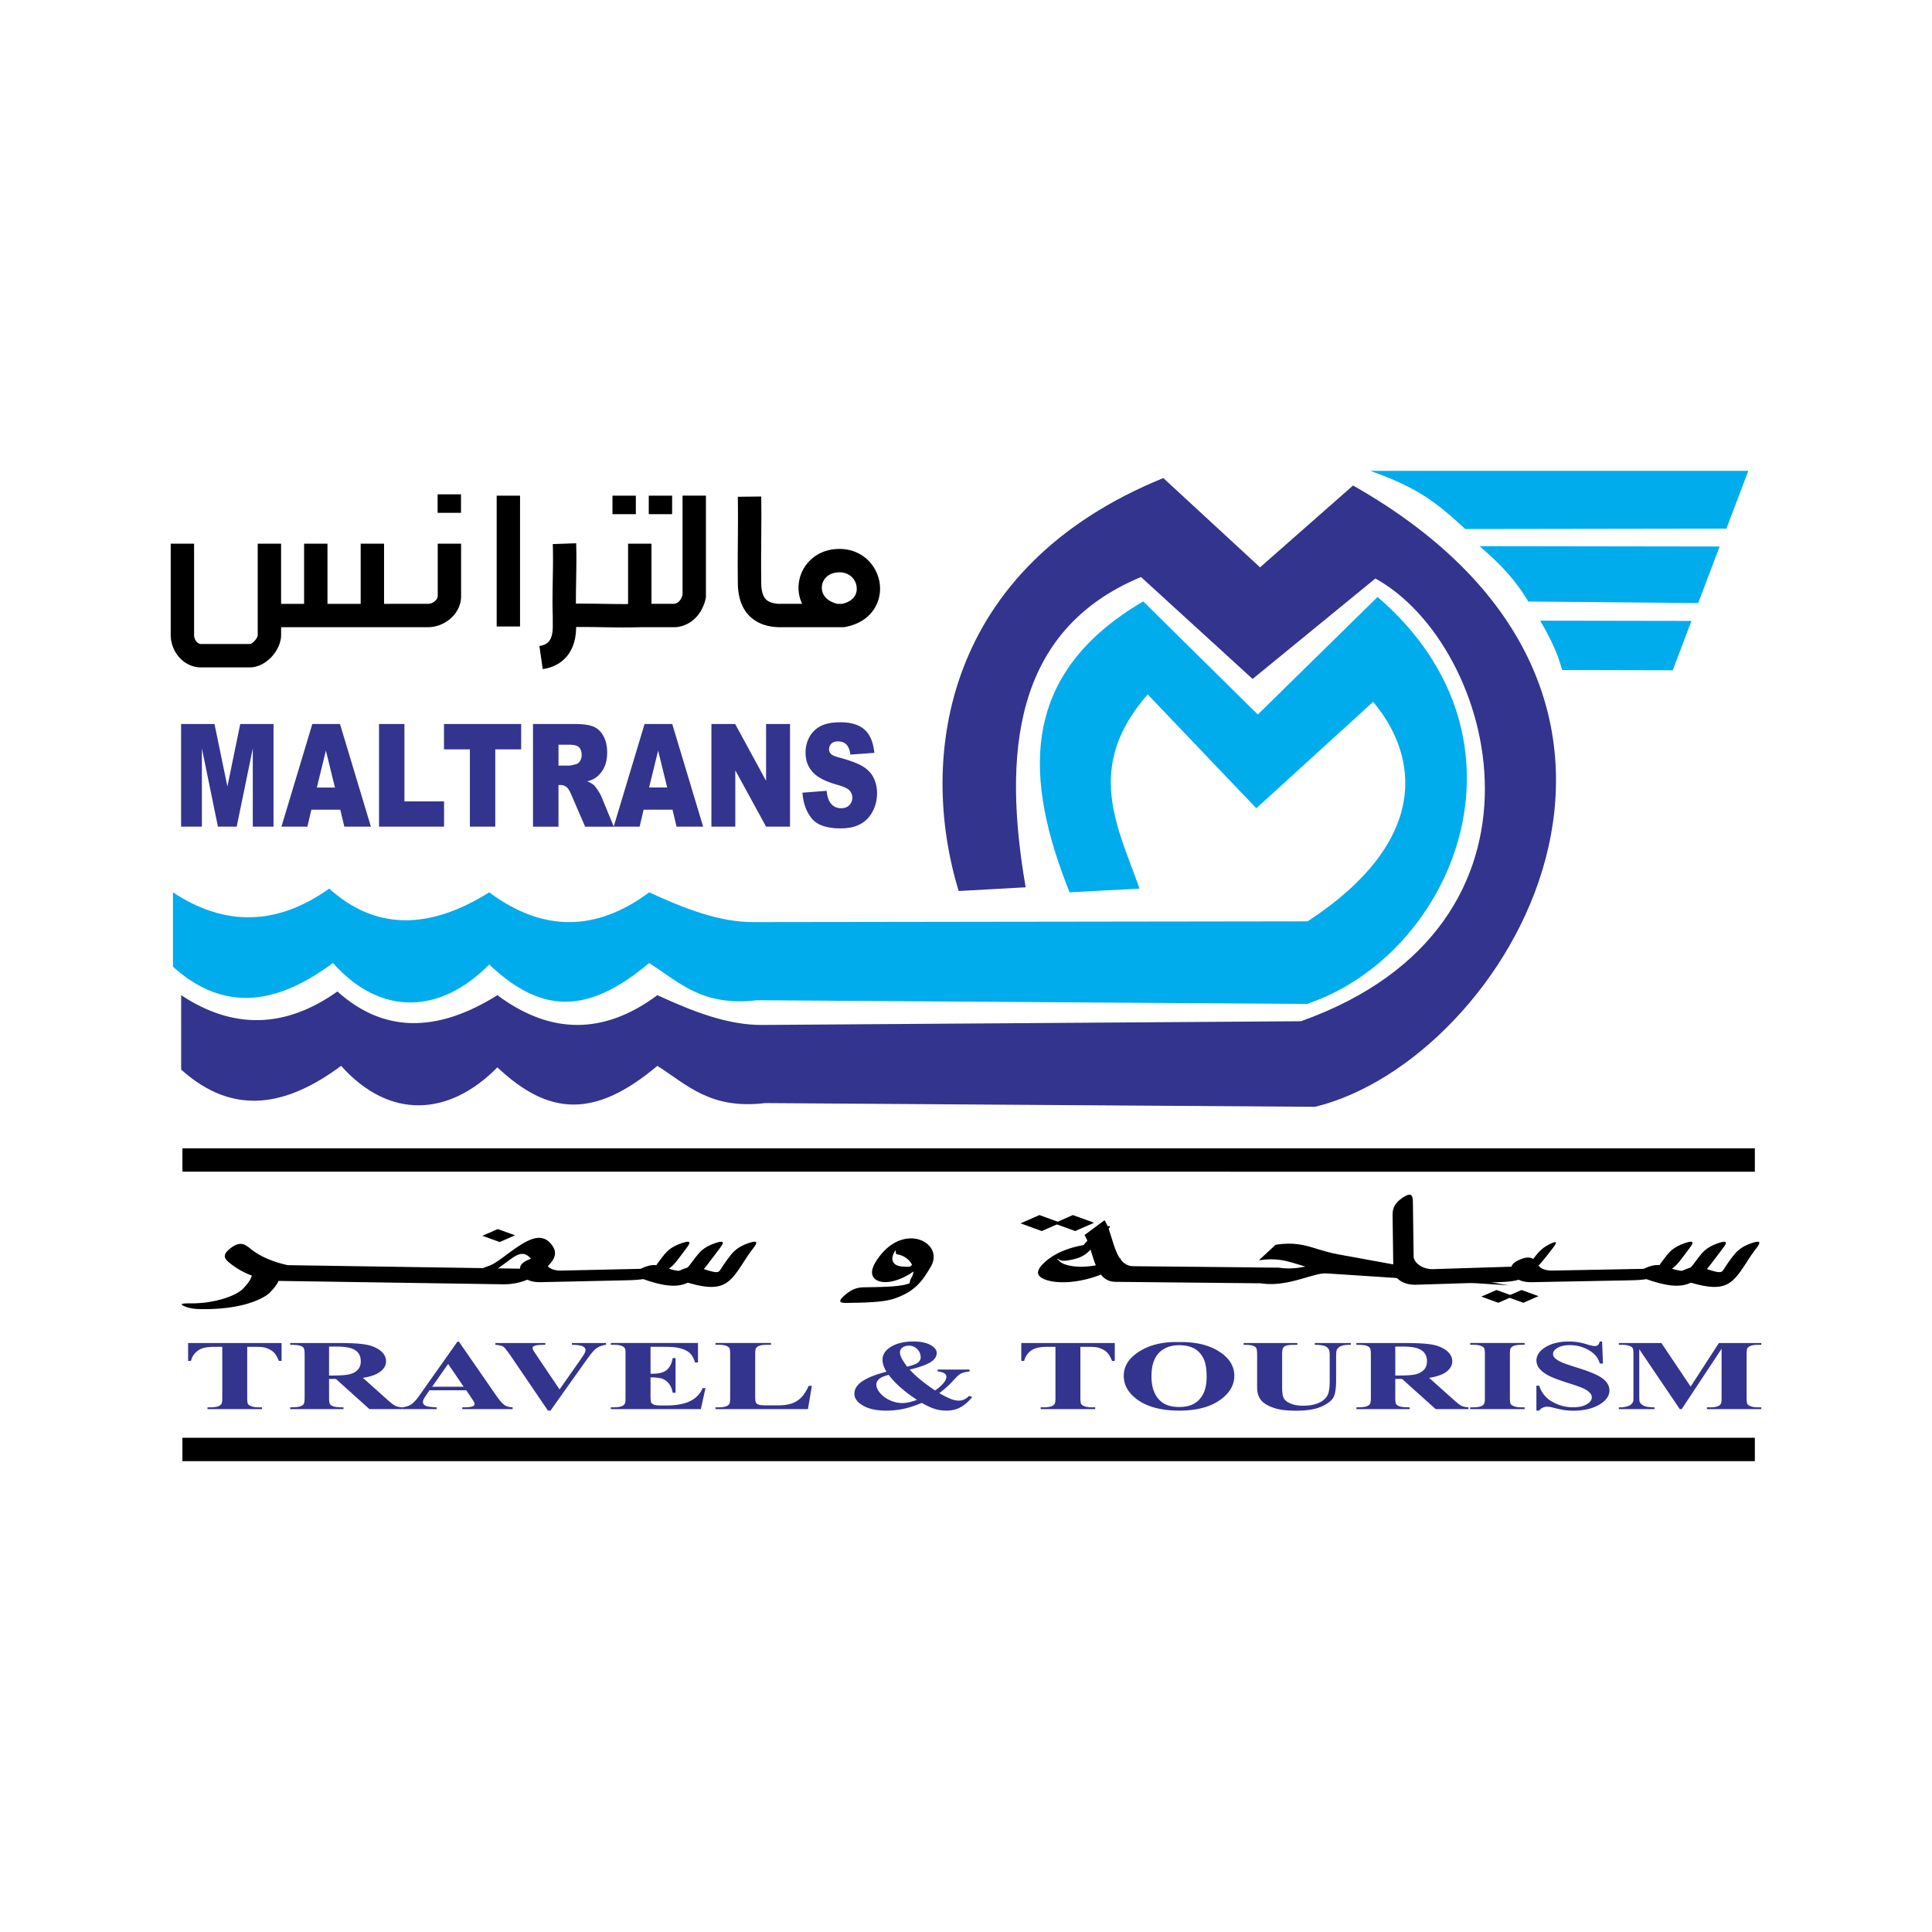
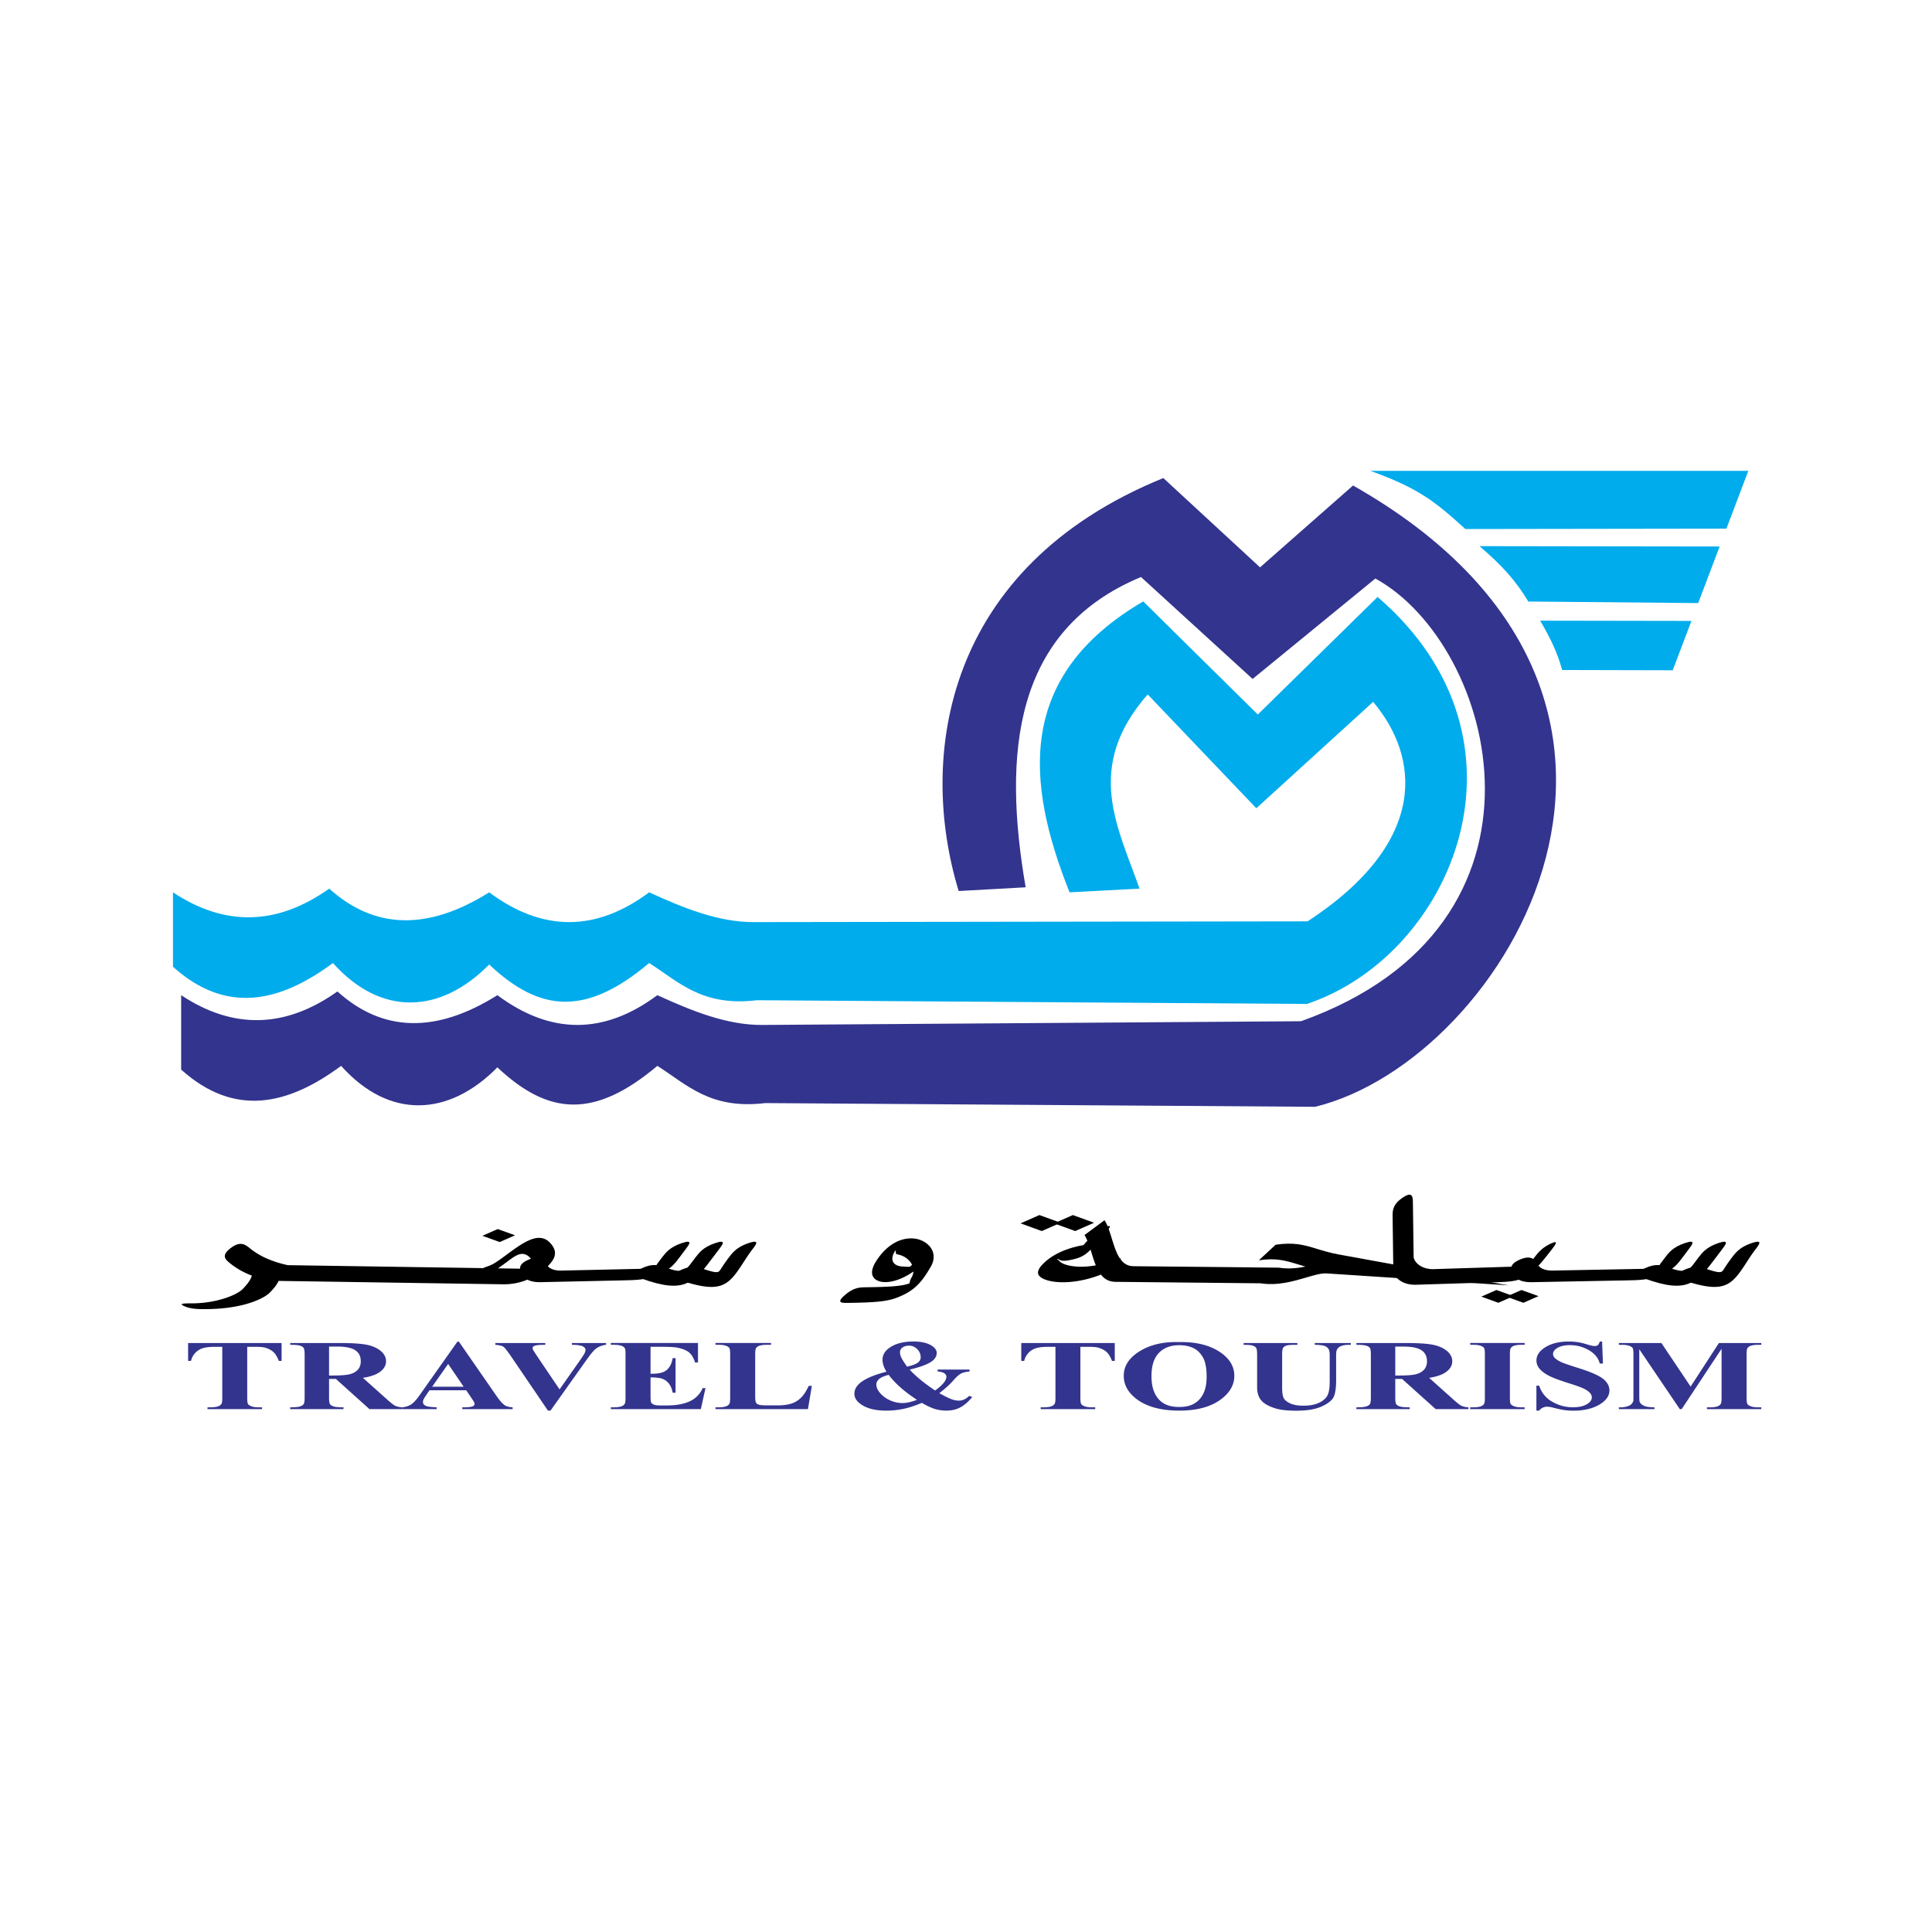
<svg xmlns="http://www.w3.org/2000/svg" width="2500" height="2500" viewBox="0 0 192.756 192.756">
  <path fill-rule="evenodd" clip-rule="evenodd" fill="#fff" d="M0 0h192.756v192.756H0V0z" />
  <path d="M18.074 106.713c5.32 4.777 10.64 3.564 15.96-.371 4.826 5.395 10.765 5.049 15.59.148 5.097 4.801 9.675 5.146 15.96-.148 2.955 1.871 5.276 4.375 10.764 3.713l54.861.371c19.055-4.629 41.037-40.845 3.785-61.988l-9.279 8.166-9.65-8.908c-21.9 8.908-24.498 27.839-20.416 41.201l6.681-.371c-2.283-13.243-1.273-25.642 11.508-30.956l11.135 10.169 12.248-10.021c12.043 6.613 19.566 34.544-7.422 44.171l-53.822.371c-3.465.004-6.929-1.385-10.393-2.971-5.321 3.959-10.64 3.959-15.96 0-6.112 3.836-11.433 3.713-15.961-.371-5.196 3.688-10.393 3.811-15.589.371v7.424z" fill-rule="evenodd" clip-rule="evenodd" fill="#33348e" />
  <path d="M17.257 96.453c5.32 4.777 10.64 3.564 15.96-.371 4.825 5.395 10.764 5.047 15.589.148 5.097 4.801 9.675 5.146 15.961-.148 2.954 1.871 5.275 4.375 10.764 3.711l54.859.371c14.471-4.827 23.715-26.26 7.053-40.606l-11.951 11.729-11.432-11.284c-12.695 7.424-11.73 18.039-7.35 29.025 2.227-.123 4.75-.247 6.979-.371-2.137-6.115-5.578-12.081.816-19.375l10.838 11.358 11.654-10.616c4.553 5.395 5.742 13.857-6.533 21.899l-55.304.076c-3.464.004-6.928-1.383-10.393-2.97-5.32 3.959-10.641 3.959-15.961 0-6.112 3.836-11.432 3.712-15.96-.371-5.196 3.687-10.393 3.811-15.589.371v7.424zM136.713 46.977h37.717l-2.186 5.767-26.047.038c-2.888-2.635-4.633-4.078-9.484-5.805zm34.855 7.548l-2.139 5.643-16.949-.153c-1.236-2.061-2.645-3.638-4.877-5.525l23.965.035zm-2.814 7.424l-1.865 4.924-11.033-.027c-.469-1.71-1.105-3.055-2.193-4.922l15.091.025z" fill-rule="evenodd" clip-rule="evenodd" fill="#00acec" />
-   <path d="M18.068 72.236h3.333l1.287 6.229 1.281-6.229h3.321v10.239h-2.069v-7.807l-1.605 7.807h-1.873l-1.6-7.807v7.807h-2.075V72.236zm15.883 8.549h-2.887l-.396 1.69h-2.589l3.081-10.239h2.762l3.083 10.239h-2.651l-.403-1.69zm-.532-2.215l-.906-3.68-.901 3.68h1.807zm4.395-6.334h2.536v7.717h3.954v2.522h-6.489V72.236h-.001zm6.483 0h7.701v2.53h-2.585v7.709H46.88v-7.709h-2.583v-2.53zm8.881 10.239V72.236H57.4c.783 0 1.382.084 1.794.253.414.167.749.477 1.002.932.254.453.38 1.006.38 1.657 0 .57-.097 1.059-.29 1.471a2.664 2.664 0 0 1-.8 1.004c-.218.162-.514.298-.89.403.302.126.521.252.66.379.092.083.228.262.405.537a4 4 0 0 1 .355.637l1.226 2.968h-2.864l-1.353-3.13c-.172-.403-.325-.667-.46-.789a.927.927 0 0 0-.621-.236h-.224v4.155h-2.542v-.002zm2.544-6.091h1.069c.115 0 .338-.045.67-.139a.675.675 0 0 0 .412-.321c.105-.172.158-.37.158-.594 0-.332-.084-.584-.251-.761-.168-.179-.483-.267-.945-.267h-1.113v2.082zm11.376 4.401h-2.886l-.397 1.69h-2.588l3.081-10.239h2.762l3.083 10.239H67.5l-.402-1.69zm-.531-2.215l-.906-3.68-.901 3.68h1.807zm4.412-6.334h2.367l3.086 5.664v-5.664h2.388v10.239h-2.388l-3.071-5.621v5.621h-2.382V72.236zm9.083 6.851l2.411-.188c.051.489.159.861.319 1.118.259.415.634.62 1.119.62.361 0 .64-.104.836-.317.195-.212.292-.458.292-.737 0-.264-.092-.502-.279-.712-.188-.21-.619-.408-1.298-.593-1.11-.312-1.903-.725-2.376-1.243-.477-.517-.716-1.175-.716-1.976 0-.527.123-1.025.367-1.493a2.653 2.653 0 0 1 1.102-1.104c.491-.267 1.163-.4 2.016-.4 1.048 0 1.848.243 2.397.729.55.487.876 1.261.981 2.322l-2.389.174c-.062-.46-.196-.796-.4-1.006-.203-.207-.483-.312-.84-.312-.296 0-.518.076-.666.233a.793.793 0 0 0-.224.57c0 .162.061.307.184.438.119.136.402.26.851.376 1.107.298 1.899.601 2.378.906.479.306.829.682 1.046 1.135.218.451.329.956.329 1.517 0 .655-.147 1.261-.438 1.813-.29.557-.697.976-1.219 1.261-.521.287-1.18.43-1.974.43-1.393 0-2.359-.333-2.896-1.006-.539-.669-.843-1.519-.913-2.555z" fill-rule="evenodd" clip-rule="evenodd" fill="#33348e" />
-   <path d="M75.949 49.537c.021 1.725.01 3.034 0 4.343a191.71 191.71 0 0 0 0 4.301v.004c.006.74.155 1.269.445 1.585.27.295.727.454 1.37.475h2.264c-.021-.045-.042-.09-.061-.135a3.747 3.747 0 0 1-.28-1.829 3.829 3.829 0 0 1 .603-1.724c.665-1.021 1.825-1.763 3.378-1.789 1.63-.028 2.856.777 3.54 1.883.315.512.512 1.086.574 1.671a3.769 3.769 0 0 1-.232 1.772c-.454 1.166-1.502 2.145-3.245 2.46l-.126.022H77.69c-1.3-.042-2.307-.453-3.018-1.229-.69-.755-1.042-1.801-1.055-3.139h-.001v-.005c-.02-1.723-.009-3.032 0-4.342.011-1.295.021-2.592 0-4.298l2.333-.026zm-2.331 8.671s-.001 0 0 0zm9.924 2.038h.47c.761-.165 1.199-.548 1.371-.988.084-.217.111-.454.086-.69a1.66 1.66 0 0 0-.238-.695c-.28-.454-.807-.784-1.527-.772-.698.011-1.198.312-1.465.723A1.492 1.492 0 0 0 82 58.5c-.022.235.011.476.106.7.194.453.656.853 1.436 1.046zM70.43 49.452v10.142l-.028.126c-.159.73-.5 1.426-1.034 1.952a3.117 3.117 0 0 1-1.977.904H63.866c-1.279.042-2.544.021-3.81 0-.856-.014-1.713-.027-2.574-.021-.01 1.492-.474 2.478-1.118 3.134-.672.686-1.496.961-2.214 1.066l-.337-2.304c.312-.046.656-.151.893-.393.259-.264.444-.736.444-1.556v-1.051c-.042-1.135-.021-2.39 0-3.644.021-1.212.041-2.426 0-3.523l2.332-.082c.042 1.134.021 2.388 0 3.641-.013.804-.027 1.608-.023 2.378.881-.006 1.757.008 2.633.022.855.014 1.712.029 2.571.022v-6.023h2.332v6h2.214a.83.83 0 0 0 .528-.23c.167-.164.287-.403.36-.673v-9.89h2.333v.003zm-18.545.003v13.049h-2.331V49.455h2.331zm-5.881 4.79v5.236c0 .878-.408 1.649-1.02 2.201a3.482 3.482 0 0 1-2.284.895H28.046v.793c0 .745-.398 1.587-.983 2.199-.565.591-1.335 1.017-2.143 1.017h-4.862c-.869 0-1.624-.392-2.165-.993a3.382 3.382 0 0 1-.861-2.237v-9.111h2.332v9.111c0 .253.098.5.259.68a.598.598 0 0 0 .434.218h4.862c.125 0 .297-.12.457-.288.201-.209.337-.441.337-.596v-9.125h2.332v6h2.295v-6h2.332v6h3.314v-6h2.332v6H42.7c.252 0 .517-.112.717-.294.153-.137.255-.306.255-.471v-5.236h2.332v.001zm21.055-4.79v1.844h-2.331v-1.844h2.331zm-3.621 0v1.844h-2.332v-1.844h2.332zm-17.444-.135v1.844h-2.332V49.32h2.332zM18.198 114.568h156.884v2.332H18.198v-2.332zM18.198 143.447h156.884v2.332H18.198v-2.332z" />
  <path d="M28.094 133.992v1.787h-.274c-.165-.416-.345-.711-.543-.889-.199-.182-.473-.324-.821-.432-.193-.059-.534-.086-1.017-.086h-.773v5.086c0 .336.028.547.086.631.06.086.175.158.345.221.172.066.405.098.701.098h.344v.18h-5.439v-.18h.346c.3 0 .543-.035.727-.104a.601.601 0 0 0 .313-.234c.058-.076.087-.279.087-.611v-5.086h-.753c-.698 0-1.208.092-1.524.281a1.731 1.731 0 0 0-.842 1.125h-.29v-1.787h9.327zm4.736 3.588v1.85c0 .357.034.582.102.672.07.094.19.168.363.223.175.055.499.084.975.084v.18h-5.319v-.18c.481 0 .806-.029.979-.086.17-.057.29-.131.361-.223.068-.09.102-.312.102-.67v-4.279c0-.357-.034-.58-.102-.674-.071-.094-.191-.166-.366-.221-.172-.057-.497-.084-.973-.084v-.18h4.827c1.258 0 2.176.057 2.759.166.581.109 1.057.312 1.425.609.366.297.551.645.551 1.043 0 .486-.277.889-.829 1.207-.353.201-.844.352-1.477.451l2.497 2.234c.327.287.56.467.696.539.212.102.452.156.729.166v.18h-3.271l-3.347-3.008h-.682v.001zm0-3.232v2.887h.436c.709 0 1.24-.039 1.593-.121.353-.084.631-.232.831-.449.202-.215.304-.496.304-.844 0-.502-.185-.873-.557-1.113-.369-.24-.965-.359-1.789-.359h-.818v-.001zm13.688 4.361H42.85l-.437.643c-.144.215-.215.391-.215.529 0 .186.118.322.353.408.137.055.476.092 1.018.119v.18h-3.454v-.18c.372-.037.68-.135.918-.297.24-.158.539-.49.889-.994l3.716-5.262h.146l3.744 5.408c.358.514.651.836.881.969.175.1.42.158.738.176v.18h-5.026v-.18h.207c.403 0 .688-.037.85-.107.112-.053.17-.127.17-.225a.396.396 0 0 0-.047-.18 4.183 4.183 0 0 0-.23-.365l-.553-.822zm-.261-.359l-1.545-2.271-1.595 2.271h3.14zm14.211-4.358v.18a2.017 2.017 0 0 0-1.01.385c-.214.162-.533.543-.957 1.143l-3.58 5.039h-.251l-3.564-5.242c-.429-.633-.716-1.004-.86-1.115-.146-.109-.421-.18-.824-.209v-.18h4.979v.18h-.167c-.45 0-.756.035-.92.107-.118.049-.175.119-.175.213 0 .059.021.129.06.209.042.076.181.291.413.639l2.215 3.281 2.053-2.922c.246-.354.397-.59.452-.709a.73.73 0 0 0 .084-.309.338.338 0 0 0-.123-.258.797.797 0 0 0-.358-.168c-.22-.057-.513-.084-.873-.084v-.18h3.406zm4.437.381v2.684h.207c.659 0 1.135-.131 1.433-.395.295-.262.483-.65.567-1.162h.29v3.453h-.29c-.063-.377-.191-.684-.387-.924a1.45 1.45 0 0 0-.688-.484c-.258-.082-.637-.123-1.132-.123v1.857c0 .363.023.584.073.666.048.08.139.146.272.199.131.053.345.078.643.078h.62c.97 0 1.747-.145 2.333-.43a2.54 2.54 0 0 0 1.26-1.303h.282l-.464 2.098h-8.98v-.18h.345c.3 0 .543-.035.727-.104a.566.566 0 0 0 .306-.234c.058-.076.086-.279.086-.611v-4.338c0-.299-.013-.482-.039-.551a.541.541 0 0 0-.283-.262c-.196-.092-.46-.137-.797-.137h-.345v-.18h8.694v1.949h-.29c-.15-.477-.356-.818-.625-1.025-.267-.207-.646-.359-1.138-.457-.285-.059-.821-.086-1.608-.086h-1.072v.002zm16.094 3.898l-.389 2.316h-9.226v-.18h.346c.301 0 .544-.035.727-.104a.584.584 0 0 0 .309-.234c.055-.076.083-.279.083-.611v-4.338c0-.338-.028-.549-.083-.633-.057-.086-.17-.158-.342-.221-.17-.064-.403-.096-.693-.096h-.346v-.18h5.541v.18h-.453c-.303 0-.543.033-.729.102a.636.636 0 0 0-.314.234c-.055.078-.084.283-.084.613v4.201c0 .338.032.553.092.645.062.092.18.162.36.207.128.029.437.043.925.043h.866c.552 0 1.012-.062 1.381-.184.366-.123.685-.318.952-.586.269-.264.522-.656.763-1.176h.314v.002zm12.548-1.628h3.188v.189c-.358.033-.638.1-.842.203-.207.102-.471.338-.797.711-.327.375-.787.791-1.381 1.25.523.299.947.508 1.273.623.23.082.455.121.675.121.376 0 .719-.156 1.024-.471l.315.105c-.419.523-.866.895-1.339 1.113-.363.168-.777.25-1.242.25a3.98 3.98 0 0 1-1.137-.162c-.361-.109-.797-.312-1.313-.611-.641.271-1.239.469-1.801.592a8.317 8.317 0 0 1-1.755.182c-.97 0-1.741-.168-2.314-.502-.571-.332-.858-.725-.858-1.176 0-.486.274-.91.821-1.271.546-.357 1.339-.67 2.382-.932a2.813 2.813 0 0 1-.298-.619 1.797 1.797 0 0 1-.099-.582c0-.52.285-.951.86-1.297.575-.344 1.31-.518 2.202-.518.722 0 1.292.113 1.713.342.42.23.632.494.632.801 0 .367-.217.682-.647.941-.433.26-1.115.5-2.048.717.575.646 1.422 1.342 2.534 2.086.75-.533 1.126-.994 1.126-1.375 0-.137-.073-.252-.222-.35-.149-.094-.366-.152-.651-.172v-.188h-.001zm-3.048-.291c.536-.127.896-.262 1.08-.406.183-.145.277-.318.277-.523 0-.363-.151-.67-.452-.918a1.112 1.112 0 0 0-.737-.248c-.238 0-.445.059-.615.18a.562.562 0 0 0-.259.486c0 .158.042.328.123.51.084.18.276.487.583.919zm-1.838.816c-.408.111-.699.227-.866.35-.24.184-.36.385-.36.609 0 .305.139.607.418.908a2.85 2.85 0 0 0 1.007.701c.393.166.787.248 1.18.248.193 0 .413-.027.656-.08.24-.055.507-.135.792-.242-1.233-.799-2.174-1.631-2.827-2.494zm22.56-3.176v1.787h-.275c-.164-.416-.344-.711-.543-.889-.199-.182-.475-.324-.822-.432-.193-.059-.533-.086-1.016-.086h-.775v5.086c0 .336.029.547.088.631.059.086.174.158.344.221.174.066.406.098.701.098h.346v.18h-5.439v-.18h.346c.301 0 .543-.035.727-.104a.604.604 0 0 0 .314-.234c.057-.076.086-.279.086-.611v-5.086h-.754c-.697 0-1.207.092-1.523.281a1.728 1.728 0 0 0-.842 1.125h-.291v-1.787h9.328zm6.343-.092c1.654-.041 2.998.268 4.033.918 1.033.652 1.551 1.467 1.551 2.447 0 .836-.383 1.572-1.156 2.207-1.021.844-2.465 1.266-4.328 1.266-1.867 0-3.312-.402-4.336-1.207-.805-.637-1.211-1.389-1.211-2.262 0-.979.525-1.795 1.574-2.447 1.051-.654 2.34-.963 3.873-.922zm.094.311c-.951 0-1.674.309-2.17.924-.404.506-.605 1.232-.605 2.18 0 1.125.312 1.957.934 2.494.434.377 1.045.564 1.826.564.525 0 .965-.082 1.318-.242a2.255 2.255 0 0 0 1.047-.996c.252-.455.377-1.049.377-1.781 0-.873-.127-1.527-.385-1.957-.256-.434-.58-.74-.977-.918-.394-.178-.849-.268-1.365-.268zm6.42-.219h5.359v.18h-.268c-.402 0-.68.027-.83.08a.622.622 0 0 0-.322.221c-.062.096-.098.33-.098.705v3.23c0 .59.07.98.213 1.172.141.191.371.35.693.479.32.125.727.188 1.219.188.561 0 1.039-.078 1.434-.24.398-.16.693-.381.891-.664.195-.281.295-.773.295-1.475v-2.689c0-.295-.049-.506-.146-.631a.749.749 0 0 0-.365-.264c-.23-.074-.555-.111-.977-.111v-.18h3.594v.18h-.215c-.291 0-.533.037-.727.111a.81.81 0 0 0-.422.336c-.064.105-.1.291-.1.559v2.506c0 .775-.08 1.334-.24 1.678-.162.344-.553.66-1.176.949s-1.475.434-2.553.434c-.896 0-1.592-.078-2.084-.23-.666-.207-1.141-.473-1.418-.797-.273-.324-.412-.76-.412-1.309v-3.23c0-.377-.031-.613-.1-.707-.064-.092-.18-.166-.346-.221-.162-.057-.463-.08-.9-.078v-.182h.001zm15.129 3.588v1.85c0 .357.033.582.102.672.07.094.191.168.363.223.176.055.5.084.975.084v.18h-5.318v-.18c.482 0 .805-.029.979-.086.17-.057.291-.131.361-.223.066-.09.102-.312.102-.67v-4.279c0-.357-.035-.58-.102-.674-.07-.094-.191-.166-.367-.221-.172-.057-.496-.084-.973-.084v-.18h4.826c1.258 0 2.176.057 2.76.166.58.109 1.057.312 1.426.609.365.297.551.645.551 1.043 0 .486-.277.889-.828 1.207-.354.201-.846.352-1.479.451l2.498 2.234c.326.287.559.467.695.539.211.102.451.156.729.166v.18h-3.27l-3.348-3.008h-.682v.001zm0-3.232v2.887h.436c.709 0 1.24-.039 1.592-.121.354-.084.631-.232.832-.449.201-.215.303-.496.303-.844 0-.502-.186-.873-.557-1.113-.367-.24-.965-.359-1.787-.359h-.819v-.001zm12.906 6.06v.18h-5.432v-.18h.346c.301 0 .543-.035.727-.104a.568.568 0 0 0 .307-.234c.057-.076.086-.279.086-.611v-4.338c0-.338-.029-.549-.086-.633-.055-.086-.168-.158-.34-.221-.17-.064-.402-.096-.693-.096h-.346v-.18h5.432v.18h-.346c-.301 0-.543.033-.727.102a.615.615 0 0 0-.314.234c-.055.078-.084.283-.084.613v4.338c0 .336.029.547.086.631.061.086.176.158.346.221.174.066.402.098.693.098h.345zm7.729-6.566l.086 2.199h-.316c-.146-.553-.51-.996-1.09-1.332s-1.205-.504-1.881-.504c-.52 0-.932.088-1.236.266-.307.176-.457.381-.457.611 0 .145.055.275.162.389.146.152.385.303.711.451.24.107.795.297 1.664.57 1.215.379 2.033.738 2.457 1.076.422.336.631.721.631 1.156 0 .551-.34 1.025-1.016 1.422-.678.396-1.537.598-2.578.598-.326 0-.639-.023-.928-.064a10.705 10.705 0 0 1-1.096-.238 2.505 2.505 0 0 0-.604-.096c-.135 0-.275.031-.422.096a.83.83 0 0 0-.361.297h-.281v-2.49h.281a2.755 2.755 0 0 0 1.301 1.602c.641.369 1.33.553 2.07.553.572 0 1.027-.1 1.367-.297s.51-.428.51-.689a.678.678 0 0 0-.195-.455 2.001 2.001 0 0 0-.594-.414c-.268-.131-.734-.303-1.41-.514-.943-.295-1.623-.545-2.037-.754-.414-.207-.73-.439-.953-.695a1.257 1.257 0 0 1-.336-.848c0-.523.307-.971.914-1.342.609-.367 1.375-.553 2.297-.553.338 0 .666.025.982.076.24.041.533.111.875.219.346.104.588.156.725.156a.531.531 0 0 0 .312-.078c.08-.051.15-.174.215-.373h.231v-.001zm8.832 4.498l2.822-4.348h4.229v.18h-.338c-.305 0-.551.033-.734.102a.649.649 0 0 0-.309.23c-.055.076-.084.279-.084.607v4.348c0 .336.029.547.084.631.059.086.172.158.346.221.174.066.404.098.697.098h.338v.18h-5.426v-.18h.336c.309 0 .553-.035.738-.104a.624.624 0 0 0 .307-.234c.055-.076.082-.279.082-.611v-4.889l-3.98 6.018h-.188l-4.043-5.973v4.645c0 .322.012.523.039.598.064.162.211.295.434.396s.57.154 1.045.154v.18h-3.555v-.18h.107a2.42 2.42 0 0 0 .643-.072c.199-.049.35-.117.451-.199a.819.819 0 0 0 .238-.355c.012-.037.016-.201.016-.498v-4.172c0-.334-.029-.541-.084-.625-.057-.084-.172-.156-.344-.219-.176-.064-.408-.096-.699-.096h-.328v-.18h4.244l2.916 4.347z" fill-rule="evenodd" clip-rule="evenodd" fill="#33348e" />
  <path d="M172.787 125.473c.4-.523.803-1.047 1.971-1.445 1.17-.398.77.125.367.648a16.19 16.19 0 0 0-.773 1.121c-1.566 2.41-2.17 3.342-6.361 1.949-.627-.207-1.252-.414-.1-.98s1.779-.359 2.404-.15c1.396.463 1.475.34 1.682.025.216-.334.462-.715.81-1.168z" />
  <path d="M169.451 125.473c.4-.523.803-1.047 1.971-1.445 1.17-.398.768.125.367.648l-.402.533c-2.086 2.789-2.932 3.918-7.258 2.367-.621-.223-1.242-.445-.088-1.008 1.154-.564 1.775-.342 2.396-.119 1.795.645 2.029.334 2.604-.434.107-.144.223-.298.41-.542z" />
  <path d="M166.115 125.473c.4-.523.801-1.047 1.971-1.445s.768.125.367.648c-.156.205-.324.43-.471.629-.639.861-.973 1.312-2.236 1.865-1.229.537-2.047.553-3.766.582l-.539.008-8.619.164c-1.359.025-1.729-.588-1.729-.59-.34-.564-.68-1.131.529-1.658 1.209-.529 1.549.035 1.887.602.002.002.305.506 1.371.486l8.619-.162c.191-.004.371-.008.539-.01 1.16-.02 1.168.209 1.439.09.396-.174-.205-.084.158-.572.129-.172.273-.366.48-.637z" />
  <path d="M153.062 125.49c.379-.494.756-.986 1.635-1.402.877-.414.498.078.121.572-2.441 3.184-2.922 3.197-6.031 3.283-.031 0-.09.002-.545.018l-6.939.217c-.043.002-.1.002-.166.002-.729-.01-1.254-.238-1.6-.523-.326-.27-.494-.596-.52-.838h.002a.709.709 0 0 1-.006-.062l-.072-5.328c-.008-.621-.016-1.242.996-1.932s1.021-.068 1.029.553l.072 5.328v.041c.021.207.172.49.465.732.311.258.783.463 1.428.473.033 0 .08 0 .141-.004l6.939-.217c.068-.004.238-.008.547-.016 1.608-.045 1.856-.051 2.504-.897z" />
  <path d="M127.271 124.186c1.863-.277 2.879.033 4.123.414.625.191 1.309.4 2.152.555l2.557.465 14.391 2.619-16.232-1.066-1.906-.125c-.525-.035-1.209.166-1.99.396-1.324.389-2.9.854-4.596.59l-14.492-.145c-1.492-.014-1.943-1.486-2.375-2.895-.205-.664-.404-1.314-.703-1.775l1.998-1.479c.311.477.514 1.137.721 1.814.414 1.35.848 2.764 2.154 2.775l14.504.145h.014l.02.004c.926.145 1.809.057 2.627-.113-.264-.074-.508-.15-.744-.223-1.195-.365-2.17-.664-3.9-.404l1.677-1.552z" />
  <path d="M111.021 125.77c.58-.221 1.16-.443.516.277-.645.719-1.225.939-1.805 1.162-2.246.857-4.287.852-5.355.49-.367-.125-.623-.289-.74-.475-.158-.248-.064-.596.33-1.025.795-.867 2.156-1.629 4.133-1.975.186-.219.422-.484.746-.807.439-.439.879-.879 1.543-1.053s.225.266-.217.703a7.48 7.48 0 0 0-.648.742c-.945 1.197-1.318 1.668-2.973 1.941-.977.162-.902-.279-1.072-.094-.041.043.096-.008.158.09.104.16.326.305.646.412.975.334 2.791.356 4.738-.388zM84.627 129.99c-.622.008-1.243.018-.352-.762.891-.781 1.512-.789 2.134-.797 2.278-.031 3.535-.1 4.289-.375.114-.041-.004-.174.249-.607a1.35 1.35 0 0 0 .187-.592c-1.058.748-2.153 1.105-2.949 1.055a1.689 1.689 0 0 1-.735-.199.85.85 0 0 1-.409-.494c-.103-.342-.003-.818.395-1.43 1.167-1.797 2.661-2.395 3.917-2.199.296.047.583.15.838.297.254.146.473.336.635.551.379.506.471 1.199.033 1.951-.903 1.555-1.648 2.451-3.498 3.125-.983.359-2.34.443-4.734.476zm6.368-3.802a1.564 1.564 0 0 0-.163-.264 1.927 1.927 0 0 0-.584-.516 2.223 2.223 0 0 0-.754-.266c-.207-.031-.06-.539-.189-.34-.26.4-.32.729-.246.979.053.18.172.316.335.41.165.096.376.15.613.166.419.025.767.041.781.027.067-.066.137-.132.207-.196zM72.708 125.473c.401-.523.803-1.047 1.972-1.445 1.169-.398.769.125.367.648-.306.398-.556.785-.774 1.121-1.565 2.41-2.17 3.342-6.361 1.949-.626-.207-1.252-.414-.099-.98 1.153-.566 1.779-.359 2.405-.15 1.396.463 1.475.34 1.68.025.216-.334.464-.715.81-1.168z" />
  <path d="M69.373 125.473c.401-.523.803-1.047 1.973-1.445 1.169-.398.767.125.366.648l-.402.533c-2.087 2.789-2.932 3.918-7.259 2.367-.621-.223-1.242-.445-.087-1.008 1.155-.564 1.775-.342 2.396-.119 1.796.645 2.028.334 2.603-.434.109-.146.224-.3.41-.542z" />
  <path d="M66.037 125.473c.401-.523.803-1.047 1.972-1.445 1.169-.398.768.125.367.648-.154.201-.319.424-.465.619-.642.865-.976 1.316-2.239 1.869-1.219.533-2.03.551-3.723.584l-.58.012-7.434.162c-1.364.031-1.732-.586-1.733-.588-.339-.564-.679-1.131.53-1.658 1.208-.529 1.548.035 1.887.602.001.002.306.512 1.365.488l7.433-.164.581-.012c1.136-.023 1.134.205 1.407.086.395-.172-.204-.084.161-.574.124-.17.267-.362.471-.629z" />
  <path d="M48.198 126.521c.195-.086.386-.154.578-.223.499-.178 1.065-.598 1.591-.986 1.817-1.346 3.396-2.514 4.525-1.303.243.26.386.514.448.756.094.371-.024.746-.29 1.105-.513.693-1.281 1.262-2.19 1.697a6.15 6.15 0 0 1-2.596.568l-23.359-.352a.271.271 0 0 1-.04-.004 11.04 11.04 0 0 1-2.163-.684 7.717 7.717 0 0 1-1.715-1.029c-.484-.391-.967-.781.016-1.535.983-.754 1.467-.363 1.95.027a7.345 7.345 0 0 0 1.673 1.006 10.77 10.77 0 0 0 2.096.662l19.476.295zm2.51-.718c-.332.246-.672.498-1.025.74l2.376.037c.451.006.909-.045 1.3-.148a.974.974 0 0 0-.034-.238c-.052-.209-.187-.438-.42-.688-.733-.787-1.414-.283-2.197.297z" />
  <path d="M20.469 130.611c-.69.002-1.381.002-2.061-.285-.679-.287.012-.289.701-.289a11.125 11.125 0 0 0 2.903-.383c1.178-.32 1.949-.764 2.252-1.094.267-.291.472-.531.631-.785.149-.24.243-.479.287-.771.103-.682.206-1.365 1.578-1.217s1.27.832 1.167 1.514a2.039 2.039 0 0 1-.301.809c-.148.236-.366.49-.656.805-.336.367-1.189.859-2.492 1.215-1.031.28-2.368.479-4.009.481zM49.66 122.623l1.723.623-1.53.674-1.723-.625 1.53-.672zM107.037 121.227l2.119.767-1.883.828-2.119-.767 1.883-.828zM151.801 128.703l1.697.613-1.508.663-1.697-.614 1.508-.662z" />
  <path d="M103.701 121.227l2.119.767-1.882.828-2.12-.767 1.883-.828zM149.299 128.703l1.697.613-1.508.663-1.697-.614 1.508-.662z" />
</svg>